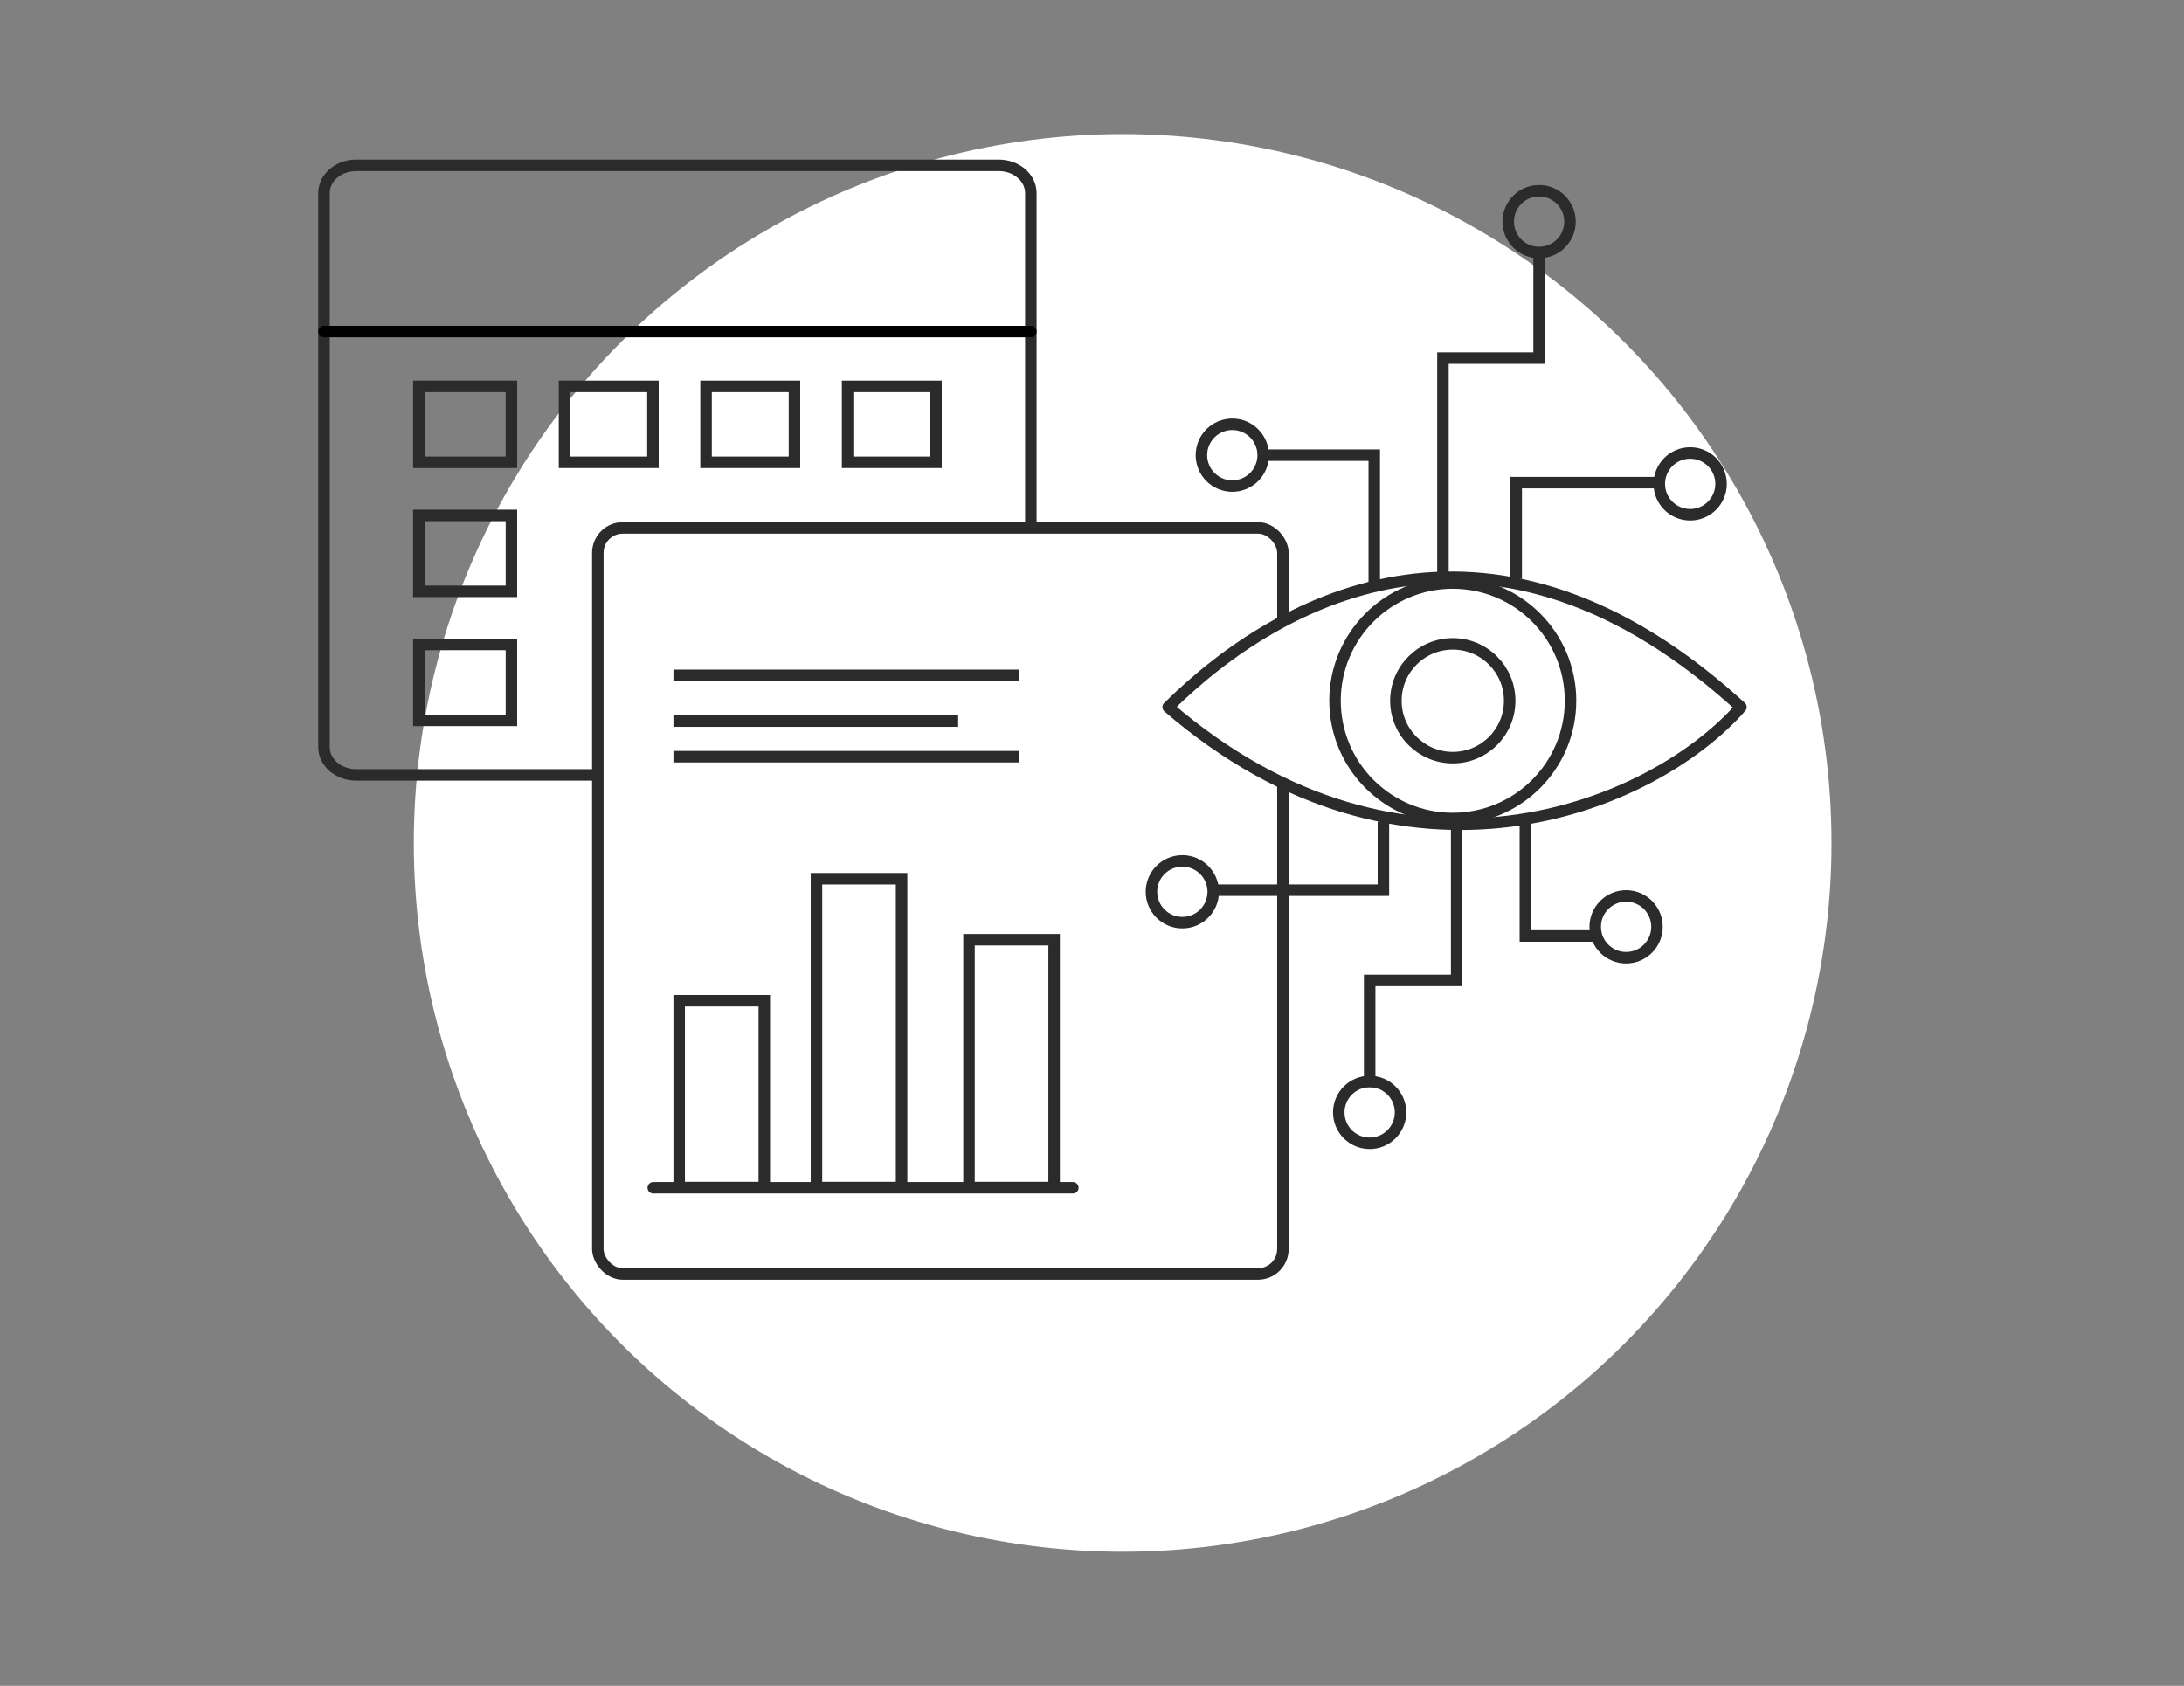
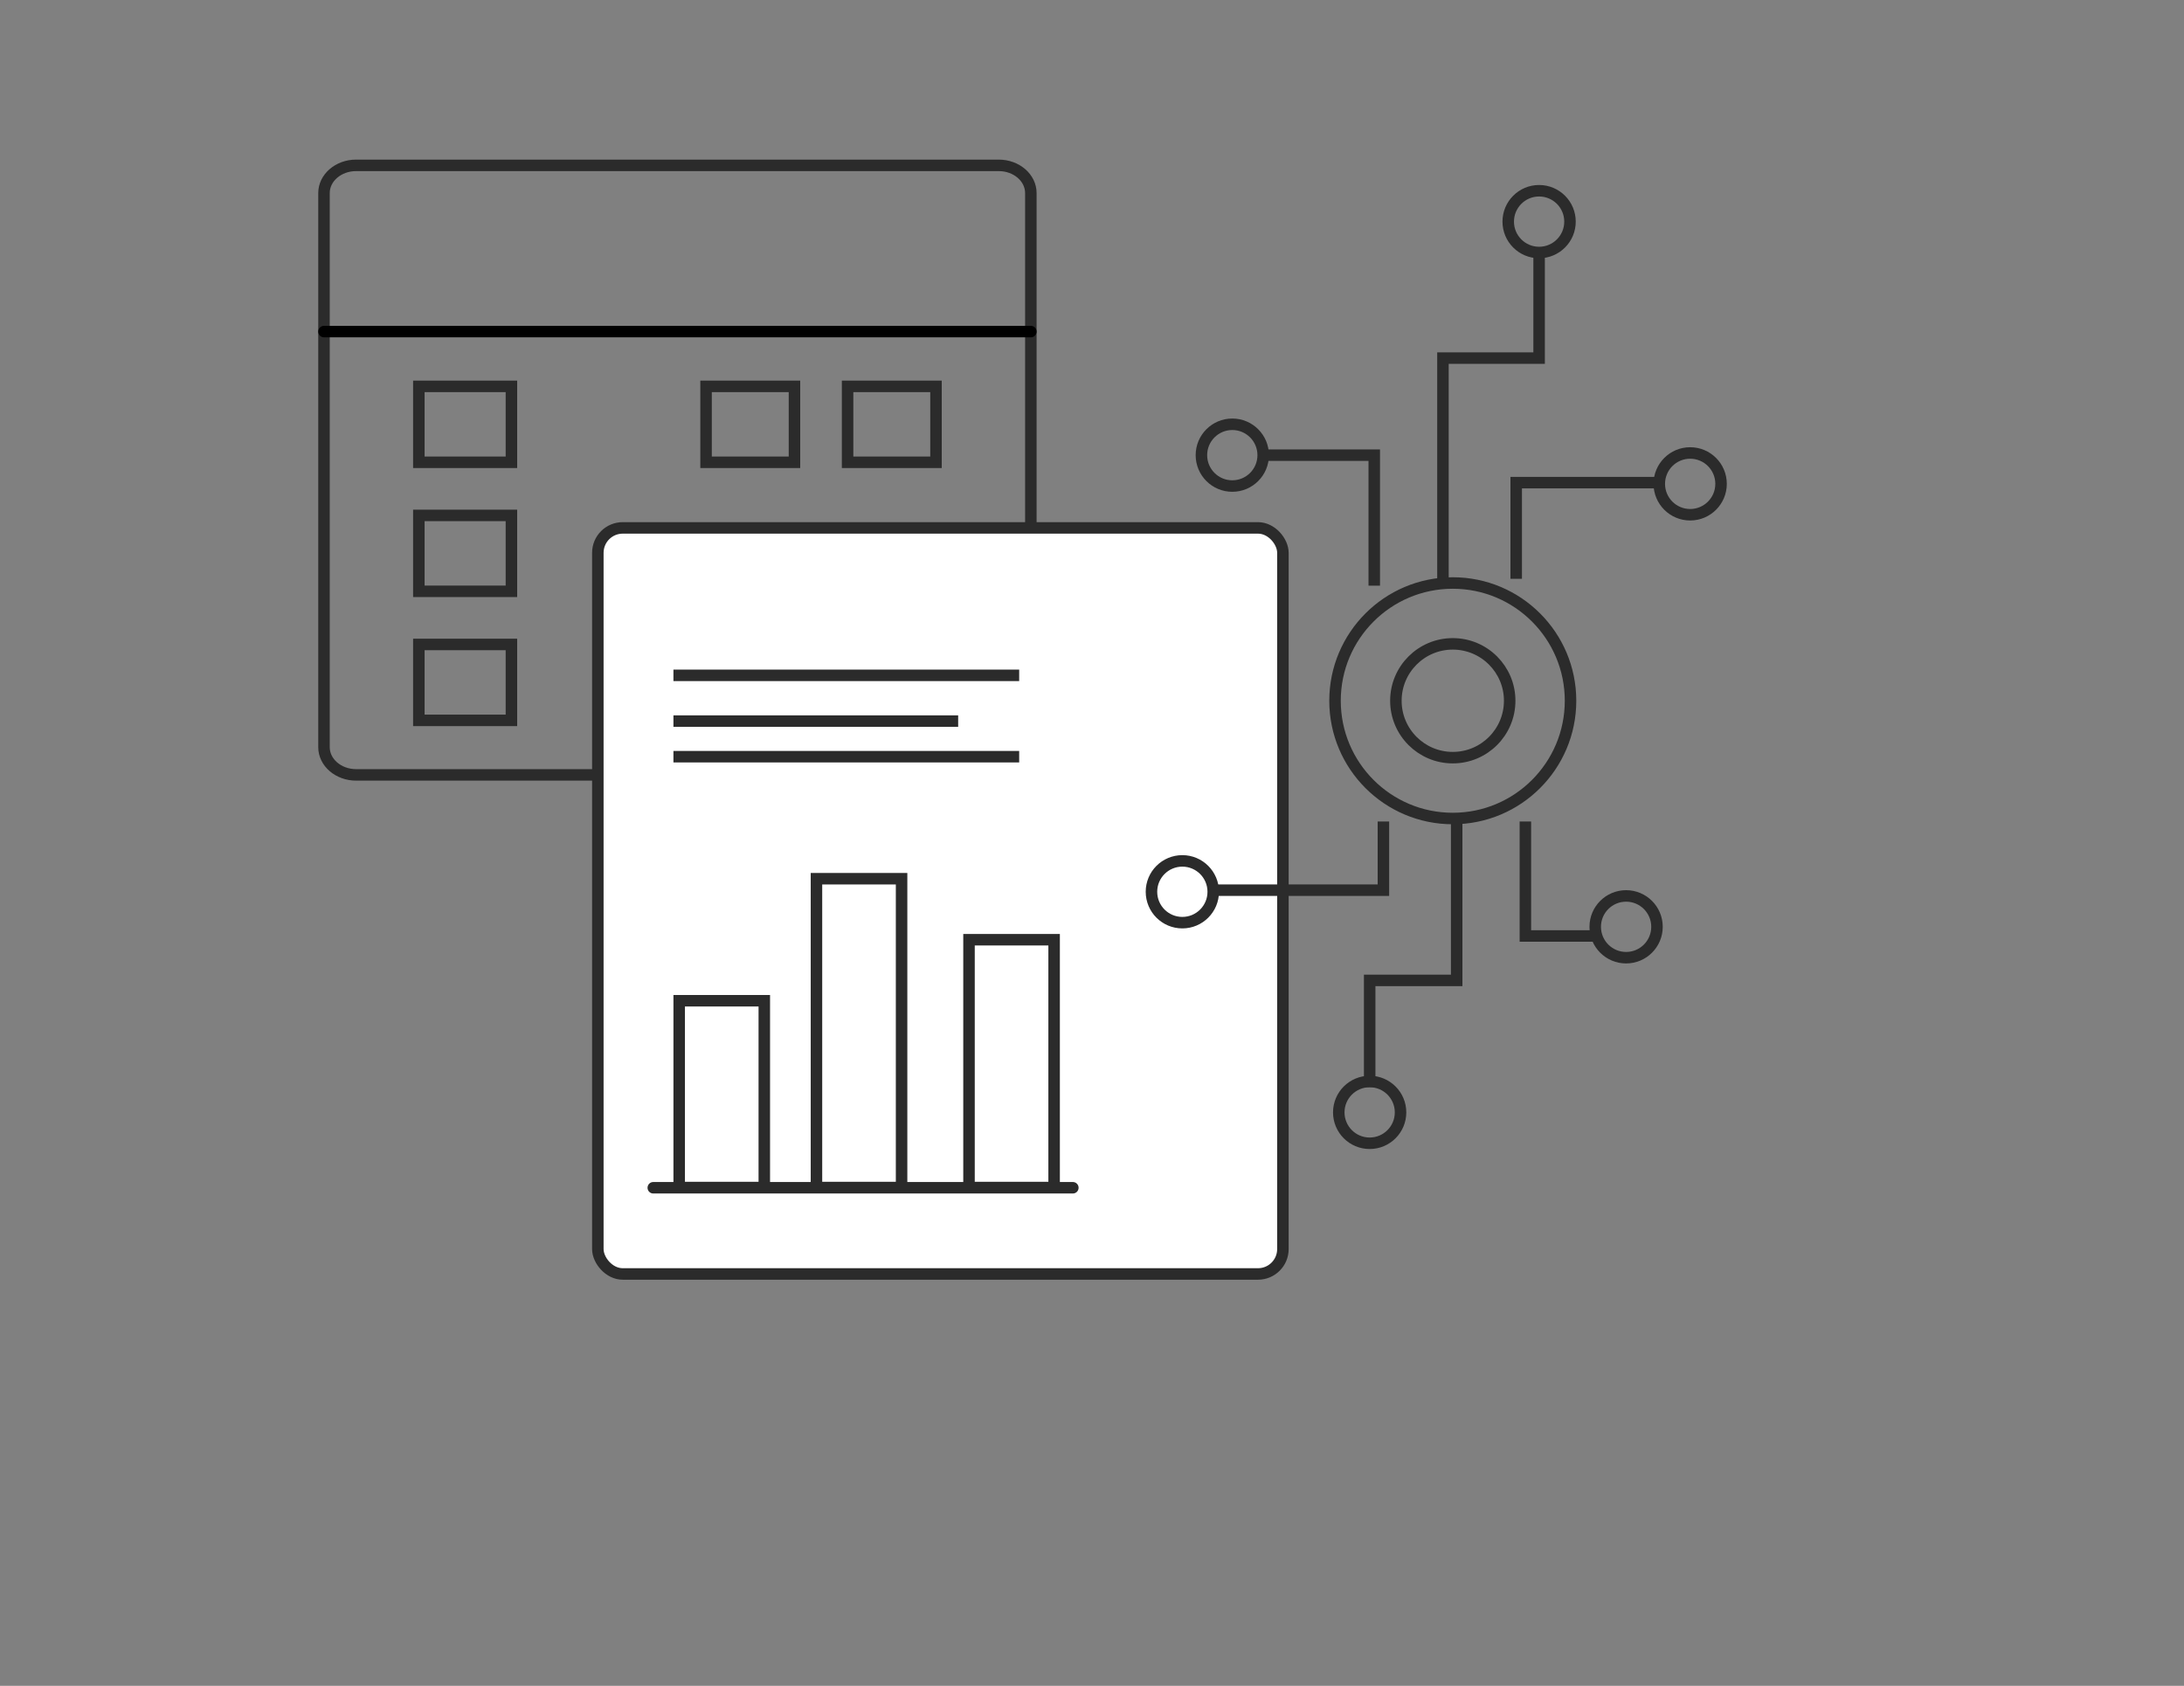
<svg xmlns="http://www.w3.org/2000/svg" width="570" height="440" viewBox="0 0 570 440" fill="none">
  <rect x="0" y="0" width="570" height="440" fill="#808080" stroke="none" />
-   <circle cx="293" cy="220" r="185" fill="white" />
  <path d="M260.654 43.156H92.944C88.313 43.156 84.559 46.394 84.559 50.387V195.011C84.559 199.005 88.313 202.243 92.944 202.243H260.654C265.285 202.243 269.04 199.005 269.04 195.011V50.387C269.04 46.394 265.285 43.156 260.654 43.156Z" stroke="#2B2B2B" stroke-width="3" stroke-linecap="round" stroke-linejoin="round" />
  <path d="M84.559 86.543H269.04" stroke="black" stroke-width="3" stroke-linecap="round" stroke-linejoin="round" />
  <rect x="109.314" y="100.842" width="24.16" height="19.814" stroke="#2B2B2B" stroke-width="3" />
  <rect x="109.314" y="134.52" width="24.16" height="19.814" stroke="#2B2B2B" stroke-width="3" />
  <rect x="109.314" y="168.198" width="24.16" height="19.814" stroke="#2B2B2B" stroke-width="3" />
-   <rect x="147.338" y="100.842" width="23.073" height="19.814" stroke="#2B2B2B" stroke-width="3" />
  <rect x="184.275" y="100.842" width="23.073" height="19.814" stroke="#2B2B2B" stroke-width="3" />
  <rect x="221.212" y="100.842" width="23.073" height="19.814" stroke="#2B2B2B" stroke-width="3" />
  <rect x="156.029" y="137.779" width="178.797" height="194.721" rx="6.5" fill="white" stroke="#2B2B2B" stroke-width="3" />
  <line x1="265.994" y1="176.262" x2="175.759" y2="176.262" stroke="#2B2B2B" stroke-width="3" />
  <line x1="250.071" y1="188.205" x2="175.76" y2="188.205" stroke="#2B2B2B" stroke-width="3" />
  <line x1="265.994" y1="197.493" x2="175.759" y2="197.493" stroke="#2B2B2B" stroke-width="3" />
  <path d="M213.089 229.341H235.302V309.941H213.089V229.341Z" fill="white" stroke="#2B2B2B" stroke-width="3" />
  <path d="M252.901 245.265H275.114V309.941H252.901V245.265Z" fill="white" stroke="#2B2B2B" stroke-width="3" />
  <path d="M177.261 261.189H199.474V309.941H177.261V261.189Z" fill="white" stroke="#2B2B2B" stroke-width="3" />
-   <path d="M304.884 184.55C334.781 154.974 390.304 126.02 454.369 184.55C431.284 210.863 366.386 237.632 304.884 184.55Z" fill="white" stroke="#2B2B2B" stroke-width="3" stroke-linecap="round" stroke-linejoin="round" />
  <circle cx="379.159" cy="182.894" r="30.733" stroke="#2B2B2B" stroke-width="3" />
  <circle cx="379.161" cy="182.894" r="14.85" stroke="#2B2B2B" stroke-width="3" />
  <path d="M398.106 214.406L398.106 244.284L417.228 244.284" stroke="#2B2B2B" stroke-width="3" />
  <path d="M361.054 214.406L361.054 232.333L346.997 232.333L315.639 232.333" stroke="#2B2B2B" stroke-width="3" />
  <path d="M395.713 151.064L395.713 125.966L433.958 125.966" stroke="#2B2B2B" stroke-width="3" />
  <path d="M358.665 152.856L358.665 118.795L328.787 118.795" stroke="#2B2B2B" stroke-width="3" />
  <path d="M376.594 152.259L376.594 93.464L401.692 93.464L401.692 66.209" stroke="#2B2B2B" stroke-width="3" />
  <path d="M380.177 214.406L380.177 231.511L380.177 255.88L357.469 255.88L357.469 283.723" stroke="#2B2B2B" stroke-width="3" />
  <circle cx="401.691" cy="57.843" r="8.061" stroke="#2B2B2B" stroke-width="3" />
  <circle cx="321.616" cy="118.795" r="8.061" stroke="#2B2B2B" stroke-width="3" />
  <circle cx="441.116" cy="126.285" r="8.061" stroke="#2B2B2B" stroke-width="3" />
  <circle cx="424.396" cy="241.894" r="8.061" stroke="#2B2B2B" stroke-width="3" />
  <circle cx="308.579" cy="232.75" r="8.061" stroke="#2B2B2B" stroke-width="3" />
  <circle cx="357.466" cy="290.328" r="8.061" stroke="#2B2B2B" stroke-width="3" />
  <path d="M170.5 310H280" stroke="#2B2B2B" stroke-width="3" stroke-linecap="round" stroke-linejoin="round" />
</svg>